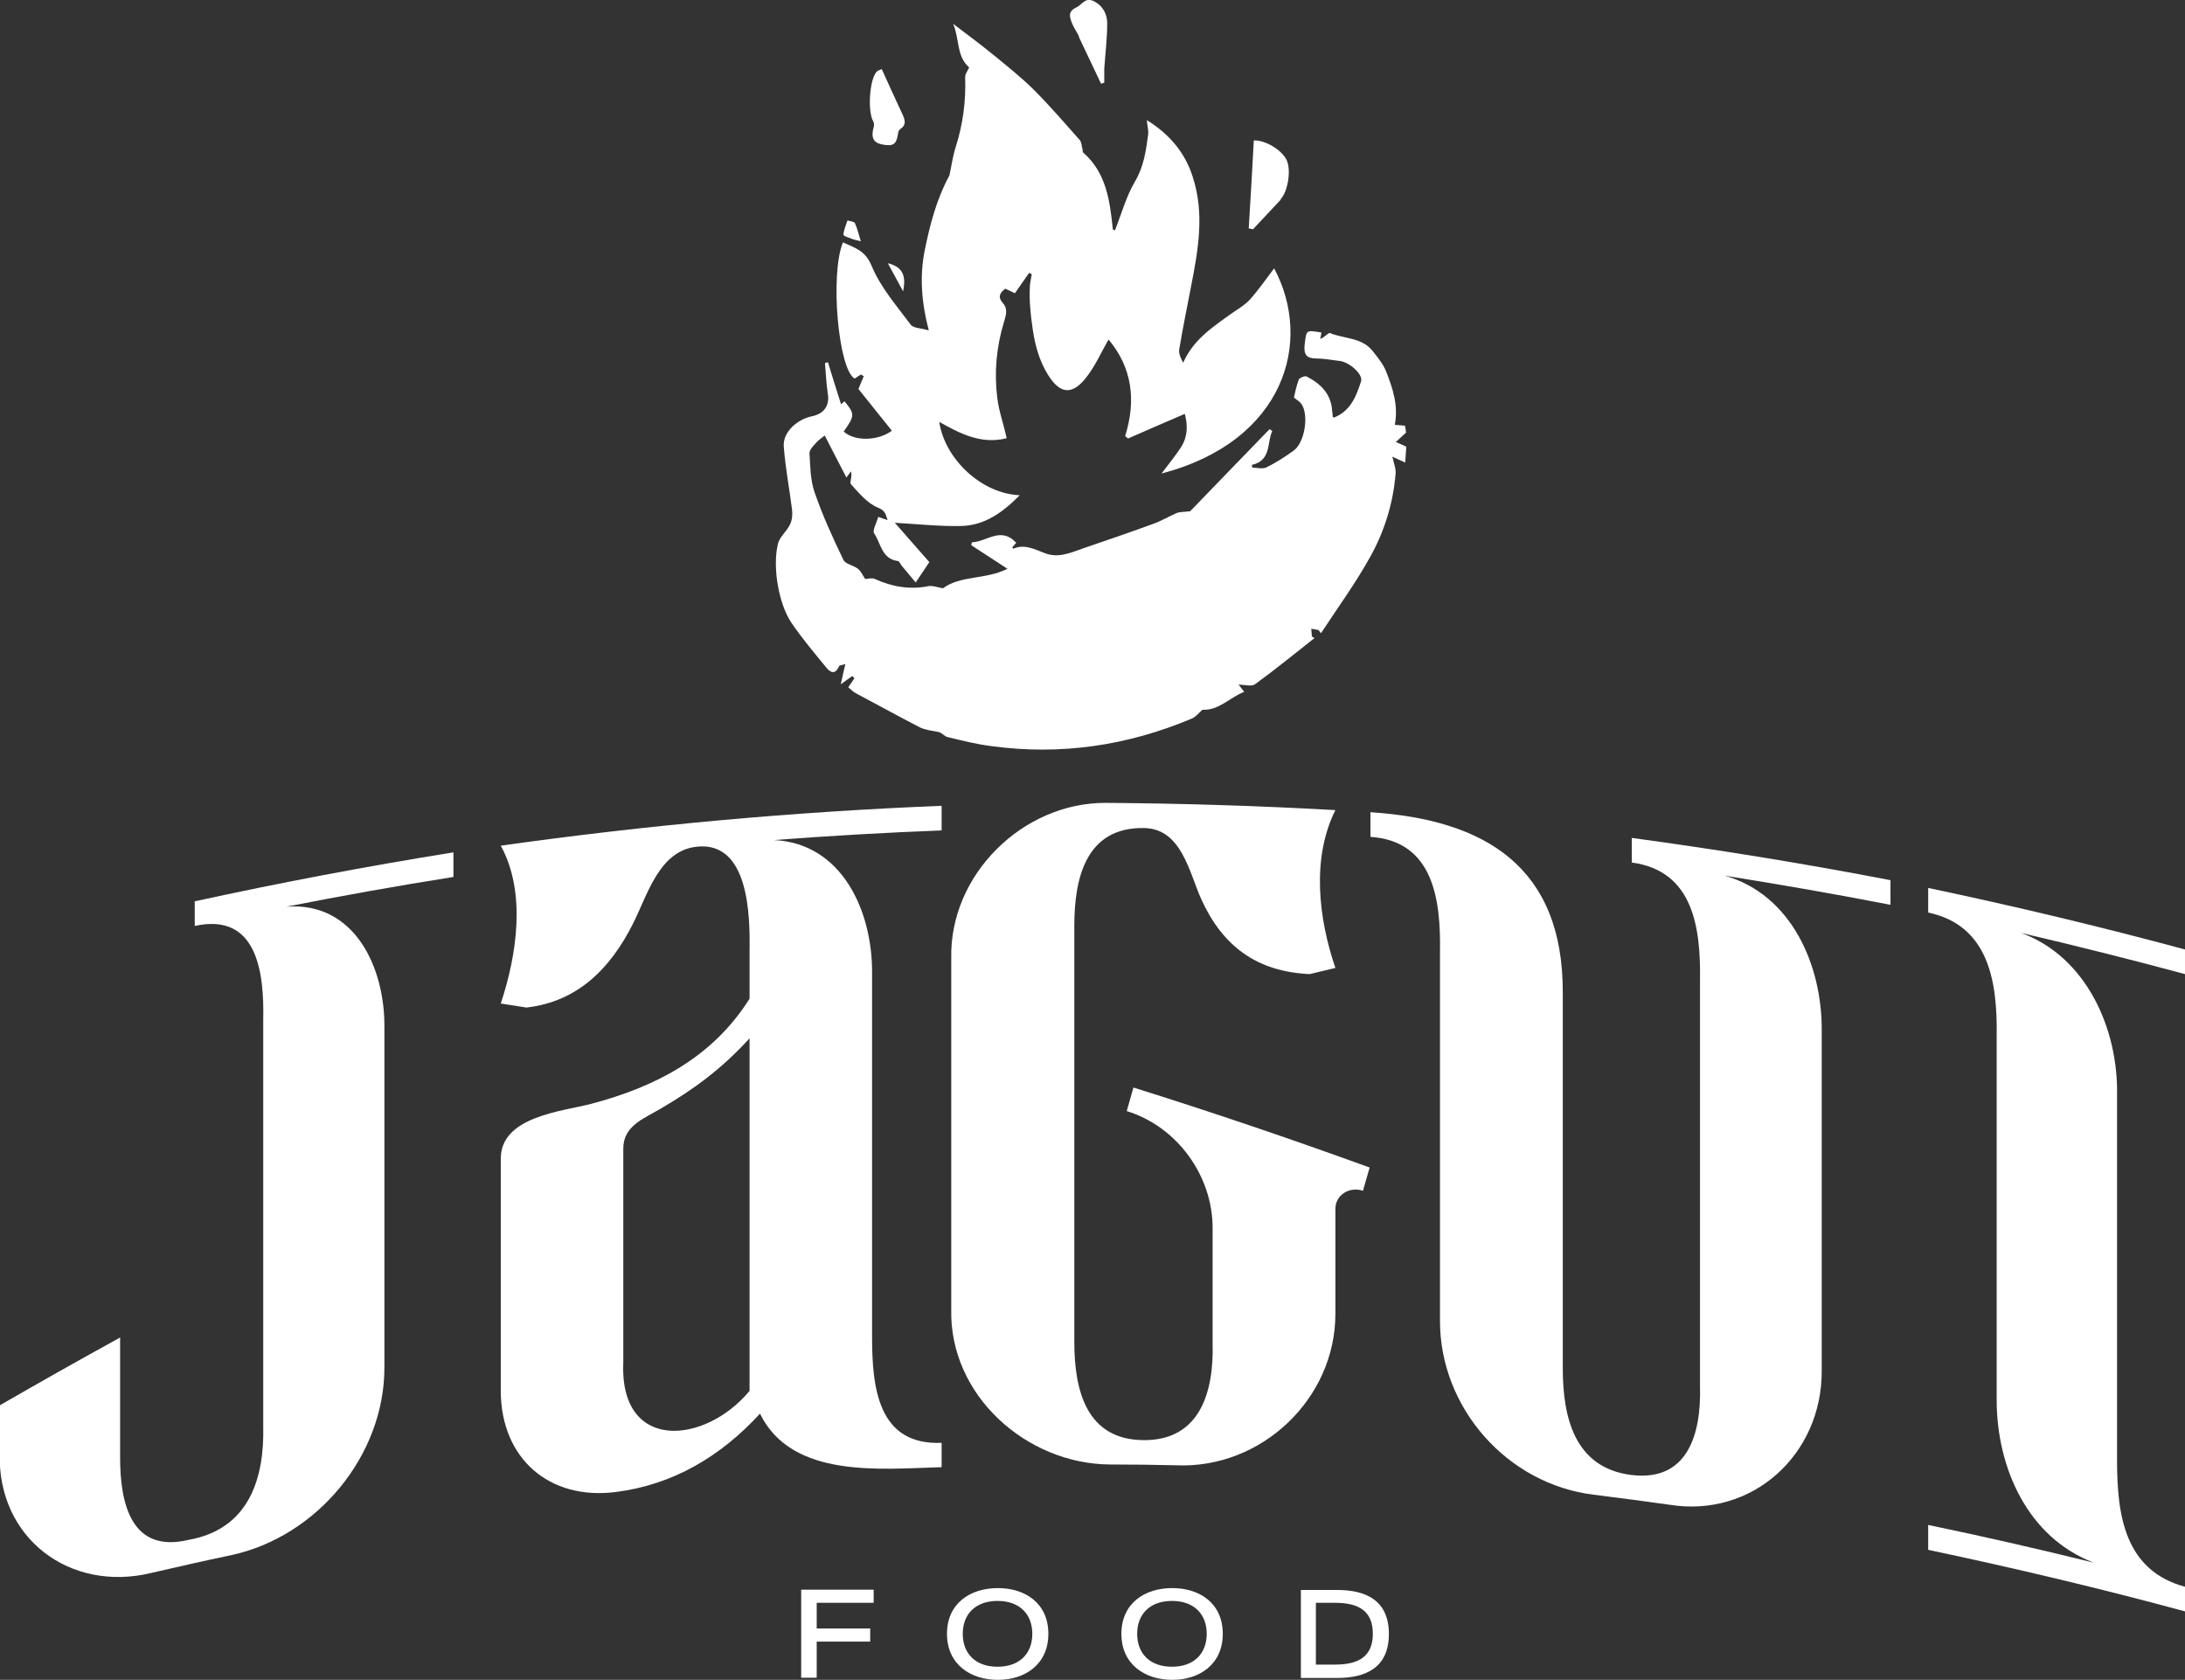
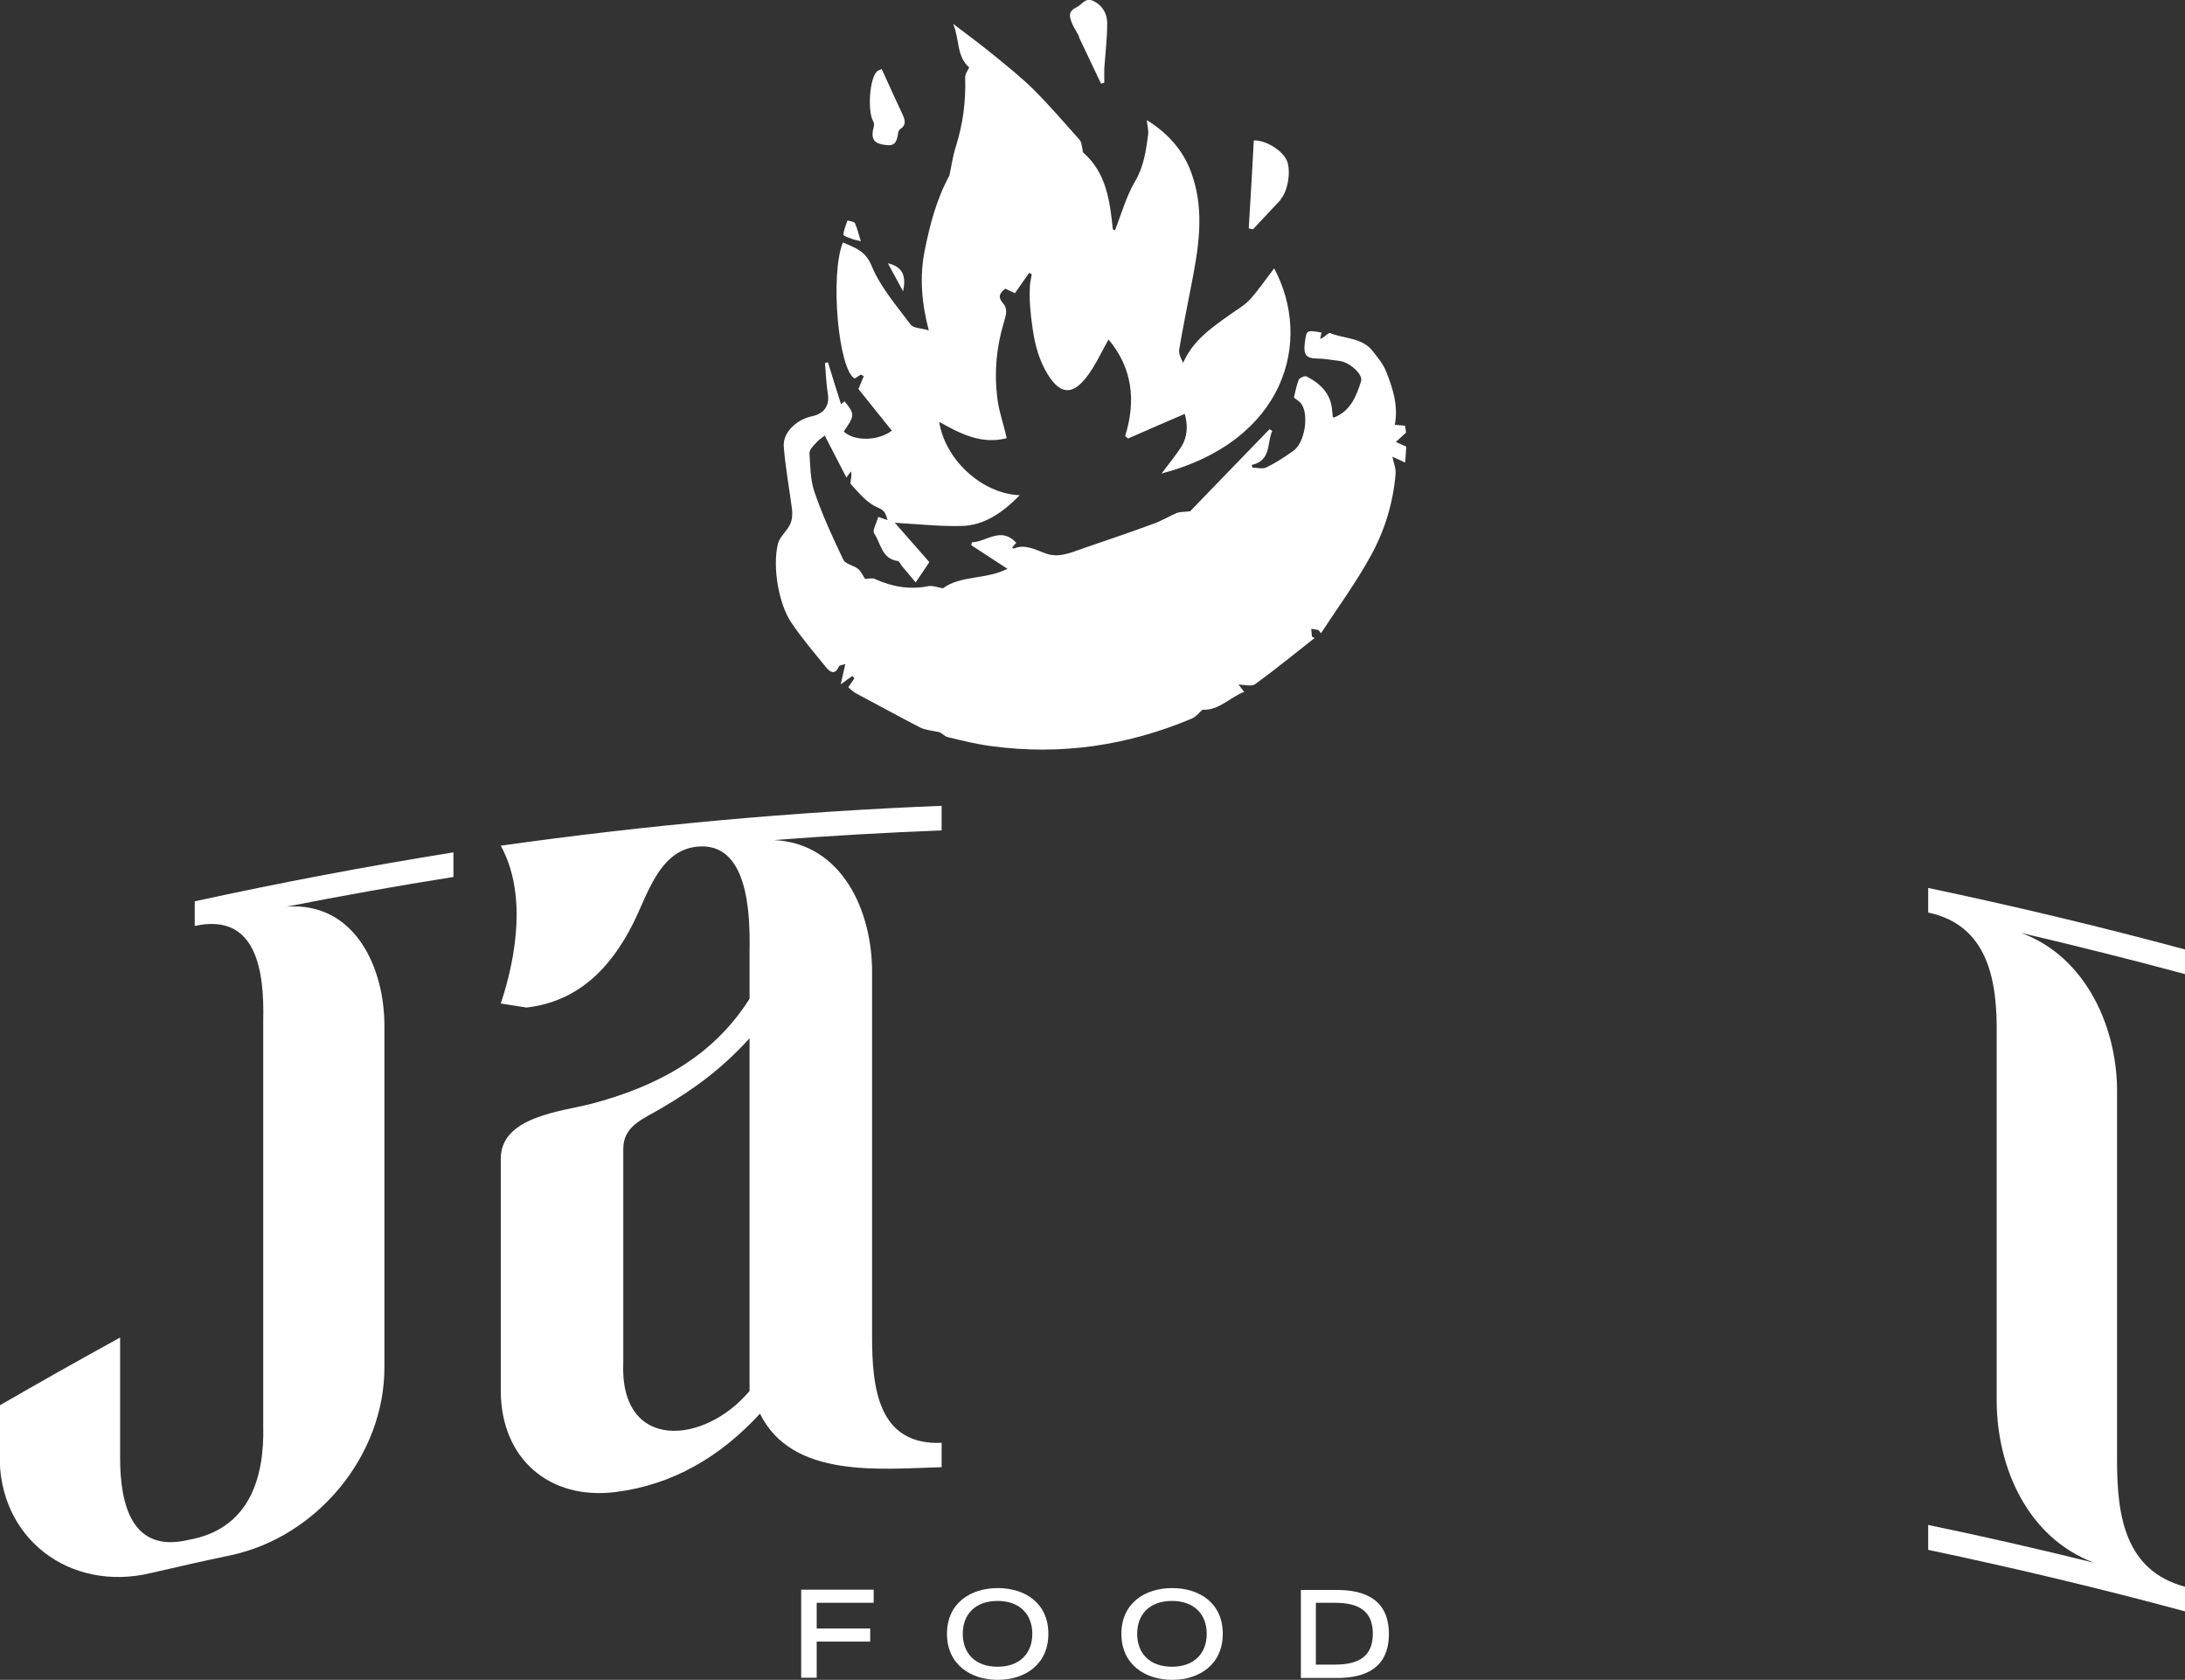
<svg xmlns="http://www.w3.org/2000/svg" id="Capa_1" data-name="Capa 1" version="1.1" viewBox="0 0 816.8 627.9">
  <rect x="0" y="0" width="816.8" height="627.9" fill="#333333" stroke="none" />
  <defs>
    <style>
      .cls-1 {
        fill: #fff;
        stroke-width: 0px;
      }
    </style>
  </defs>
  <g>
    <path class="cls-1" d="M525.6,166.9c-1.5-.7-2.7-1.2-3.8-1.7,1.1-1,2.2-2,3.8-3.5,0-.4-.2-1.6-.4-2.6-1.5-.1-2.6-.2-3.8-.3,1.4-7.3-.8-13.8-3.3-20.1-1.1-2.7-3.1-5.1-4.9-7.4-4-5.2-10.6-4.6-16-6.8-.5-.2-1.6,1-2.4,1.5-.3.2-.6.4-1.3.7.2-1,.4-1.7.5-2.4-5.9-1-5.6-1-6.3,4.5-.4,3.8.7,5.2,4.5,5.2,2.8,0,5.7.6,8.5.9,3.7.4,8.9,5,8.1,7.6-1.8,5.7-4,11.2-10.2,13.6-.2-.2-.4-.3-.4-.3,0-.7-.1-1.4-.2-2-.3-6.5-4.3-10.4-9.6-13.1-.6-.3-2.6.5-2.9,1.2-.9,2.4-1.4,4.9-1.8,6.7,1.2,1,2.2,1.5,2.8,2.4,2.9,4.2,1.2,14.6-3,17.5-3.2,2.3-6.6,4.5-10.1,6.2-1.4.7-3.5.1-5.2.1-.1-.3-.2-.7-.3-1,7.5-1.7,5.6-8.3,7.7-12.7-.3-.2-.7-.5-1-.7-10.2,10.6-20.5,21.1-29.7,30.7-2.4.3-3.8.2-4.9.6-3,1.3-5.8,3-8.9,4.1-8.7,3.2-17.5,6.2-26.3,9.2-4.6,1.6-9.1,3.7-14.1,1.8-3.9-1.4-7.6-3.6-11.9-1.7,0,0-.2-.2-.4-.5.5-.6,1-1.2,1.5-1.7-5.8-6.3-11.1-.3-16.6-.2,0,.4-.2.7-.2,1.1,4.4,2.9,8.8,5.7,13.5,8.8-8,4.1-17.6,2.4-24.1,7.3-2.2-.4-3.9-1.1-5.5-.8-7,1.4-13.6.2-20-2.7-1.1-.5-2.6,0-3.6,0-.9-1.3-1.5-2.9-2.7-3.8-1.6-1.3-4.6-1.7-5.4-3.3-4-8.3-7.8-16.6-10.8-25.3-1.6-4.6-1.6-9.8-1.9-14.7,0-1.2,1.4-2.6,2.4-3.7.8-1,1.9-1.7,3.3-2.8,2.5,4.9,5.3,10.3,8.1,15.7.6-.8,1.1-1.5,1.7-2.3.6,1.9-.6,4.2,0,4.8,3,3.3,6.1,7.1,10,8.7,2.7,1.1,2.9,2.2,3.7,4.7-1.6-.5-2.6-.9-3.5-1.2-.6,2.3-2.3,5.1-1.5,6.2,2.5,3.7,2.8,9.5,8.8,10.3.6,0,1,1.2,1.5,1.8,1.6,1.9,3.2,3.8,5.2,6.2,2.2-3.2,3.7-5.5,5.1-7.6-4.4-5-8.7-9.9-12.9-14.7,8.7.5,16.8,1.4,24.9,1.2,8.7-.2,15.5-5.1,21.8-11.5-14-.5-27.9-13.2-30.1-27.4,7.9,4.4,15.7,8.5,25.2,6.1-1.1-5.3-2.9-10-3.5-15.1-1.2-9.7-.3-19.1,2.5-28.3.8-2.6,1.5-5-.4-7.1-2-2.3-1.2-3.8.9-5.4,1.3.6,2.6,1.2,3.6,1.7,1.9-2.7,3.6-5.2,5.3-7.6.3.2.7.3,1,.5-.2,1.4-.6,2.8-.7,4.3-.3,5.3.2,10.5,1,15.9.9,6.4,2.5,12.1,5.7,17.3,4.7,7.6,9.4,7.8,14.8.5,3.1-4.1,5.2-8.9,7.9-13.6,8.8,10.5,10.4,22.7,6.2,36.1.4.3.7.6,1.1.9,7-3.1,14-6.1,21.2-9.2,1.2,4.4,1,8.6-1.3,12.3-2.2,3.4-4.8,6.5-7.4,10,46.1-12.1,56.7-49.4,42.1-76.7-2.9,3.8-5.7,7.9-9,11.6-2.2,2.4-5.2,4-7.8,5.9-6.7,4.8-13.6,9.5-17.2,17.8-.9-1.7-1.7-3.4-1.5-4.9,1.3-7.8,2.9-15.6,4.4-23.4,2.7-13.8,5.2-27.5.6-41.4-2.9-9-8.7-15.8-17.1-21,.2,2.2.7,3.9.5,5.4-.8,6-1.6,11.9-4.9,17.5-3.3,5.6-5.1,12.2-7.5,18.3-.4-.2-.8-.3-.8-.4-1.1-10.6-2.4-21.1-11.1-28.7-.3-.3-.1-1-.3-1.5-.3-1.1-.3-2.4-1-3.2-5.6-6.3-11.1-12.7-17.1-18.7-4.6-4.6-9.8-8.7-14.9-12.9-5-4.1-10.2-7.9-15.3-11.8,2.4,5.5,1.2,12.2,6,16.3-.4,1-1.6,2.4-1.5,3.8.3,8.7-.8,17.2-3.4,25.5-1.3,4-1.8,8.1-2.5,11.1-5,9.3-7.3,18.6-9.2,27.9-2,9.8-1.2,19.7,1.5,30-3-.9-5.8-.8-6.8-2.2-5.3-7.1-11.3-14-14.6-22-2.4-5.8-6.4-6.7-10.7-8.7-4.9,12.1-1.7,47.6,4.4,50.9.8-.5,1.5-1,2.3-1.5.4.2.7.4,1.1.6-.6,1.3-1.1,2.7-2,4.8,3.8,4.7,8.2,10.2,12.5,15.6-5.3,3.9-14,4-18,.3,4.2-6,4.2-6.5.3-11.3-.5.4-1,.9-1.3,1.1-1.7-5.3-3.3-10.5-4.9-15.7-.4.1-.8.2-1.1.3.3,3.9.5,7.9,1.1,11.8.6,4.3-1.6,7.2-6,8.1-5.1,1-11,5.7-10.5,11.4.6,7.9,2.1,15.7,3.1,23.6.2,1.8,0,3.9-.8,5.5-1.2,2.5-3.9,4.6-4.5,7.2-2.1,8.7.3,22.4,5,29.4,3.9,5.8,8.5,11.2,12.9,16.6,1.4,1.8,3.4,3.3,4.9-.2.2-.5,1.4-.5,2.4-.9-.6,2.7-1.1,4.7-1.7,7.6,1.9-1.4,3.1-2.3,4.3-3.1.3.3.5.5.8.8-.7,1.1-1.5,2.2-2.3,3.4.9.7,1.7,1.6,2.6,2.1,8.1,4.3,16.1,8.7,24.2,12.9,2.1,1,4.6,1.2,6.9,1.7,1.2.2,2.2,1.6,3.4,1.9,5.4,1.3,10.9,2.7,16.5,3.4,25.9,3.5,50.8-.2,74.8-10.3,1.5-.6,2.7-2.2,4-3.3,6.2.3,10.2-4.6,15.6-6.7-1.1-1.4-1.8-2.3-2.1-2.7,2.1,0,4.8.8,6.1-.1,7.6-5.5,14.9-11.5,22.3-17.3-.3-.2-.7-.4-1-.6,0-1-.2-1.9-.2-2.9.9.2,1.8.3,2.7.5.3.4.6.8.9,1.2,6.3-9.6,13.1-18.9,18.6-28.9,5.2-9.4,8.4-19.8,9.3-30.7.2-1.9-.7-4-1.2-6.4,1.8.8,3.1,1.4,4.8,2.2.1-2.4.3-4.2.4-5.8ZM382.8,66.3s0,0,0,0c-1.3,1.2-1.8,1.6-3.4.5,1.6,1.2,2.1.7,3.4-.5Z" />
    <path class="cls-1" d="M478.7,74.5c2.8-3,4-10.9,2.3-14.6-1.8-3.9-8.1-7.6-12.3-7.4-.6,11-1.2,21.9-1.9,32.9.5,0,1,.2,1.6.3,3.5-3.7,6.9-7.4,10.4-11.1Z" />
    <path class="cls-1" d="M403.3,13.8c2.8,5.8,5.5,11.7,8.3,17.5.4-.1.8-.3,1.2-.4,0-1.8,0-3.5,0-5.3.4-5.6,1.1-11.3,1.1-16.9,0-3.4-1.6-6.6-5.1-8.3-3.1-1.5-4.3,1.3-6.3,2.3-3.5,1.6-2.6,3.7-1.8,5.9.7,1.8,1.9,3.4,2.7,5.1Z" />
    <path class="cls-1" d="M326.6,47.5c-1.1,3.9-.1,5.9,3.2,6.5,4.1.8,5.3,0,5.9-4,0-.6.4-1.5.9-1.8,2.3-1.5,1.7-3.4.8-5.4-2.6-5.5-5.1-11.1-7.8-17-1,.5-1.5.6-1.9,1-2.7,3-3.4,14.8-1.3,18.5.4.6.4,1.6.2,2.3Z" />
    <path class="cls-1" d="M318.8,89.4c.8.3,1.7.4,3,.8-.8-2.5-1.3-4.8-2.2-6.8-.3-.6-1.8-.7-2.8-1-.6,1.8-1.4,3.6-1.5,5.3,0,.6,2.3,1.2,3.5,1.7Z" />
    <path class="cls-1" d="M331.9,98.4c1.9,3.5,3.6,6.6,5.7,10.5,1.1-5.4.2-9.1-5.7-10.5Z" />
  </g>
  <g>
    <path class="cls-1" d="M44.9,499.9v44.9c0,17.5,4.3,35.8,25.5,30.8,1-.2,1.5-.3,2.4-.5,20.5-4.8,26.1-22.9,25.6-42.2,0-50.5,0-101,0-151.6.4-18-2.3-40.3-25.6-35.2,0-3.7,0-5.5,0-9.2,32.1-7,64.3-13.1,96.7-18.3,0,3.7,0,5.5,0,9.2-20.9,3.3-41.6,7-62.4,11.1,25.6-1.9,36.8,22.9,36.6,45.1,0,42.4,0,84.8,0,127.2,0,32.9-25.2,63.2-57.3,70.1-10.1,2.1-20.1,4.4-30.1,6.7-30.2,7.2-57.2-13-56.4-44.7v-18c14.9-8.6,29.8-17,44.9-25.3Z" />
    <path class="cls-1" d="M352.1,548.4c-22.6.6-56,4.5-68-20-14.7,16-32.5,26.6-54,29.3-24.8,3.1-42.7-12.5-42.9-37.5,0-29,0-57.9,0-86.9-.2-15.9,22.5-17.8,33.8-20.7,24.2-6.4,45.4-17.4,59.2-39.3,0-7.2,0-10.8,0-18,.2-13-.2-41.1-19.9-38.8-14,1.6-18.3,18.2-23.7,28.8-8.3,16.5-20.5,29.1-39.8,31.3-3.8-.6-5.7-.9-9.6-1.5,6-18.1,9.6-41.5,0-59,54.7-7.7,109.6-12.7,164.8-14.9,0,3.7,0,5.5,0,9.2-20.9.8-41.8,2-62.7,3.6,25.6,1.2,36.8,26.7,36.7,49.5,0,45.3,0,90.7,0,136,0,19,2.1,40.8,26,39.8,0,3.7,0,5.5,0,9.2ZM280.2,388.1c-10.3,11.3-20.4,18.8-33.4,26.4-6.3,3.7-13.9,6.4-13.8,15,0,26.5,0,53,0,79.5-1.6,33.8,30.4,31.1,47.2,10.9,0-43.9,0-87.8,0-131.8Z" />
-     <path class="cls-1" d="M423.7,406.5c29.7,9.3,59.1,19.3,88.3,29.9-1,3.5-1.5,5.2-2.5,8.7-5-1.7-10.3,1.5-10.3,6.8,0,13.1,0,26.1,0,39.2,0,31.8-27.7,58-59.5,56.6-8.2-.2-16.4-.3-24.6-.3-31.3-.1-60.3-25.8-59.5-58.1,0-43.7,0-87.4,0-131.1-.7-31.3,26.8-58.2,57.7-58.1,28.7.2,57.3,1.1,85.9,2.7-9,18-6.3,40.6,0,59-3.8.9-5.8,1.4-9.6,2.3-19.8-.9-32.5-10.4-40.5-27.9-4.6-10.2-7.4-26.5-21.5-26.7-21.5-.3-26,18.4-26,36.6,0,51.8,0,103.6,0,155.4,0,18.4,4.6,36.7,26,36.8,21,.1,26.2-18,25.7-36.2,0-14.4,0-28.7,0-43.1,0-19.6-13.3-37.9-32.1-43.7,1-3.5,1.5-5.3,2.5-8.8Z" />
-     <path class="cls-1" d="M512.4,303.6c42.8,2.8,72,20.4,71.8,67.6v140.2c0,18.6,4.5,37.2,25.5,39.9,21.1,2.7,26.3-15.1,25.8-33.1v-151.6c.3-19.7-2.4-41.1-25.5-44.2v-9.2c32.4,4.4,64.6,9.6,96.7,15.8v9.2c-20.6-4-41.3-7.6-62-10.9,25.1,7.1,36.5,33.7,36.3,58v127.2c.1,31.1-25.9,55.1-57.2,49.9-9.3-1.3-18.6-2.5-28-3.7-32.3-3.9-57.5-32.4-57.5-64.9v-138.1c.3-19.6-2.5-41.3-26-42.9v-9.2Z" />
+     <path class="cls-1" d="M423.7,406.5Z" />
    <path class="cls-1" d="M720.8,570c20.7,4.3,41.3,9,61.9,14.1-24.7-9.4-36.2-35.4-36.3-60.5v-136.4c.3-20.2-2.9-41.3-25.6-46.1v-9.2c32.2,6.8,64.2,14.4,96,23v9.2c-20.4-5.5-40.8-10.6-61.3-15.4,24.5,8.9,36.4,36,35.9,60.7v136.4c0,20.5,2.8,41.2,25.4,47.3v9.2c-31.8-8.6-63.8-16.2-96-23v-9.2Z" />
  </g>
  <g>
    <path class="cls-1" d="M305.3,599.2v9.5h20v4.9h-20v13.5h-5.8v-32.9h27.1v4.9h-21.3Z" />
    <path class="cls-1" d="M391.9,610.7c0,11.4-8.7,17.2-18.9,17.2s-19-5.8-19-17.2,8.7-17.1,19-17.1,18.9,5.7,18.9,17.1ZM385.9,610.7c0-7.3-4.7-12.3-13-12.3s-13,5-13,12.3,4.7,12.3,13,12.3,13-5,13-12.3Z" />
    <path class="cls-1" d="M457.1,610.7c0,11.4-8.7,17.2-18.9,17.2s-19-5.8-19-17.2,8.7-17.1,19-17.1,18.9,5.7,18.9,17.1ZM451.1,610.7c0-7.3-4.7-12.3-13-12.3s-13,5-13,12.3,4.7,12.3,13,12.3,13-5,13-12.3Z" />
    <path class="cls-1" d="M519.2,610.7c0,12.8-8.8,16.5-19.4,16.5h-13.5v-32.9h13.5c10.6,0,19.4,3.7,19.4,16.5ZM513.2,610.7c0-8.5-5.2-11.6-14.2-11.6h-7.1v23.1h7.1c9,0,14.2-3.1,14.2-11.6Z" />
  </g>
</svg>